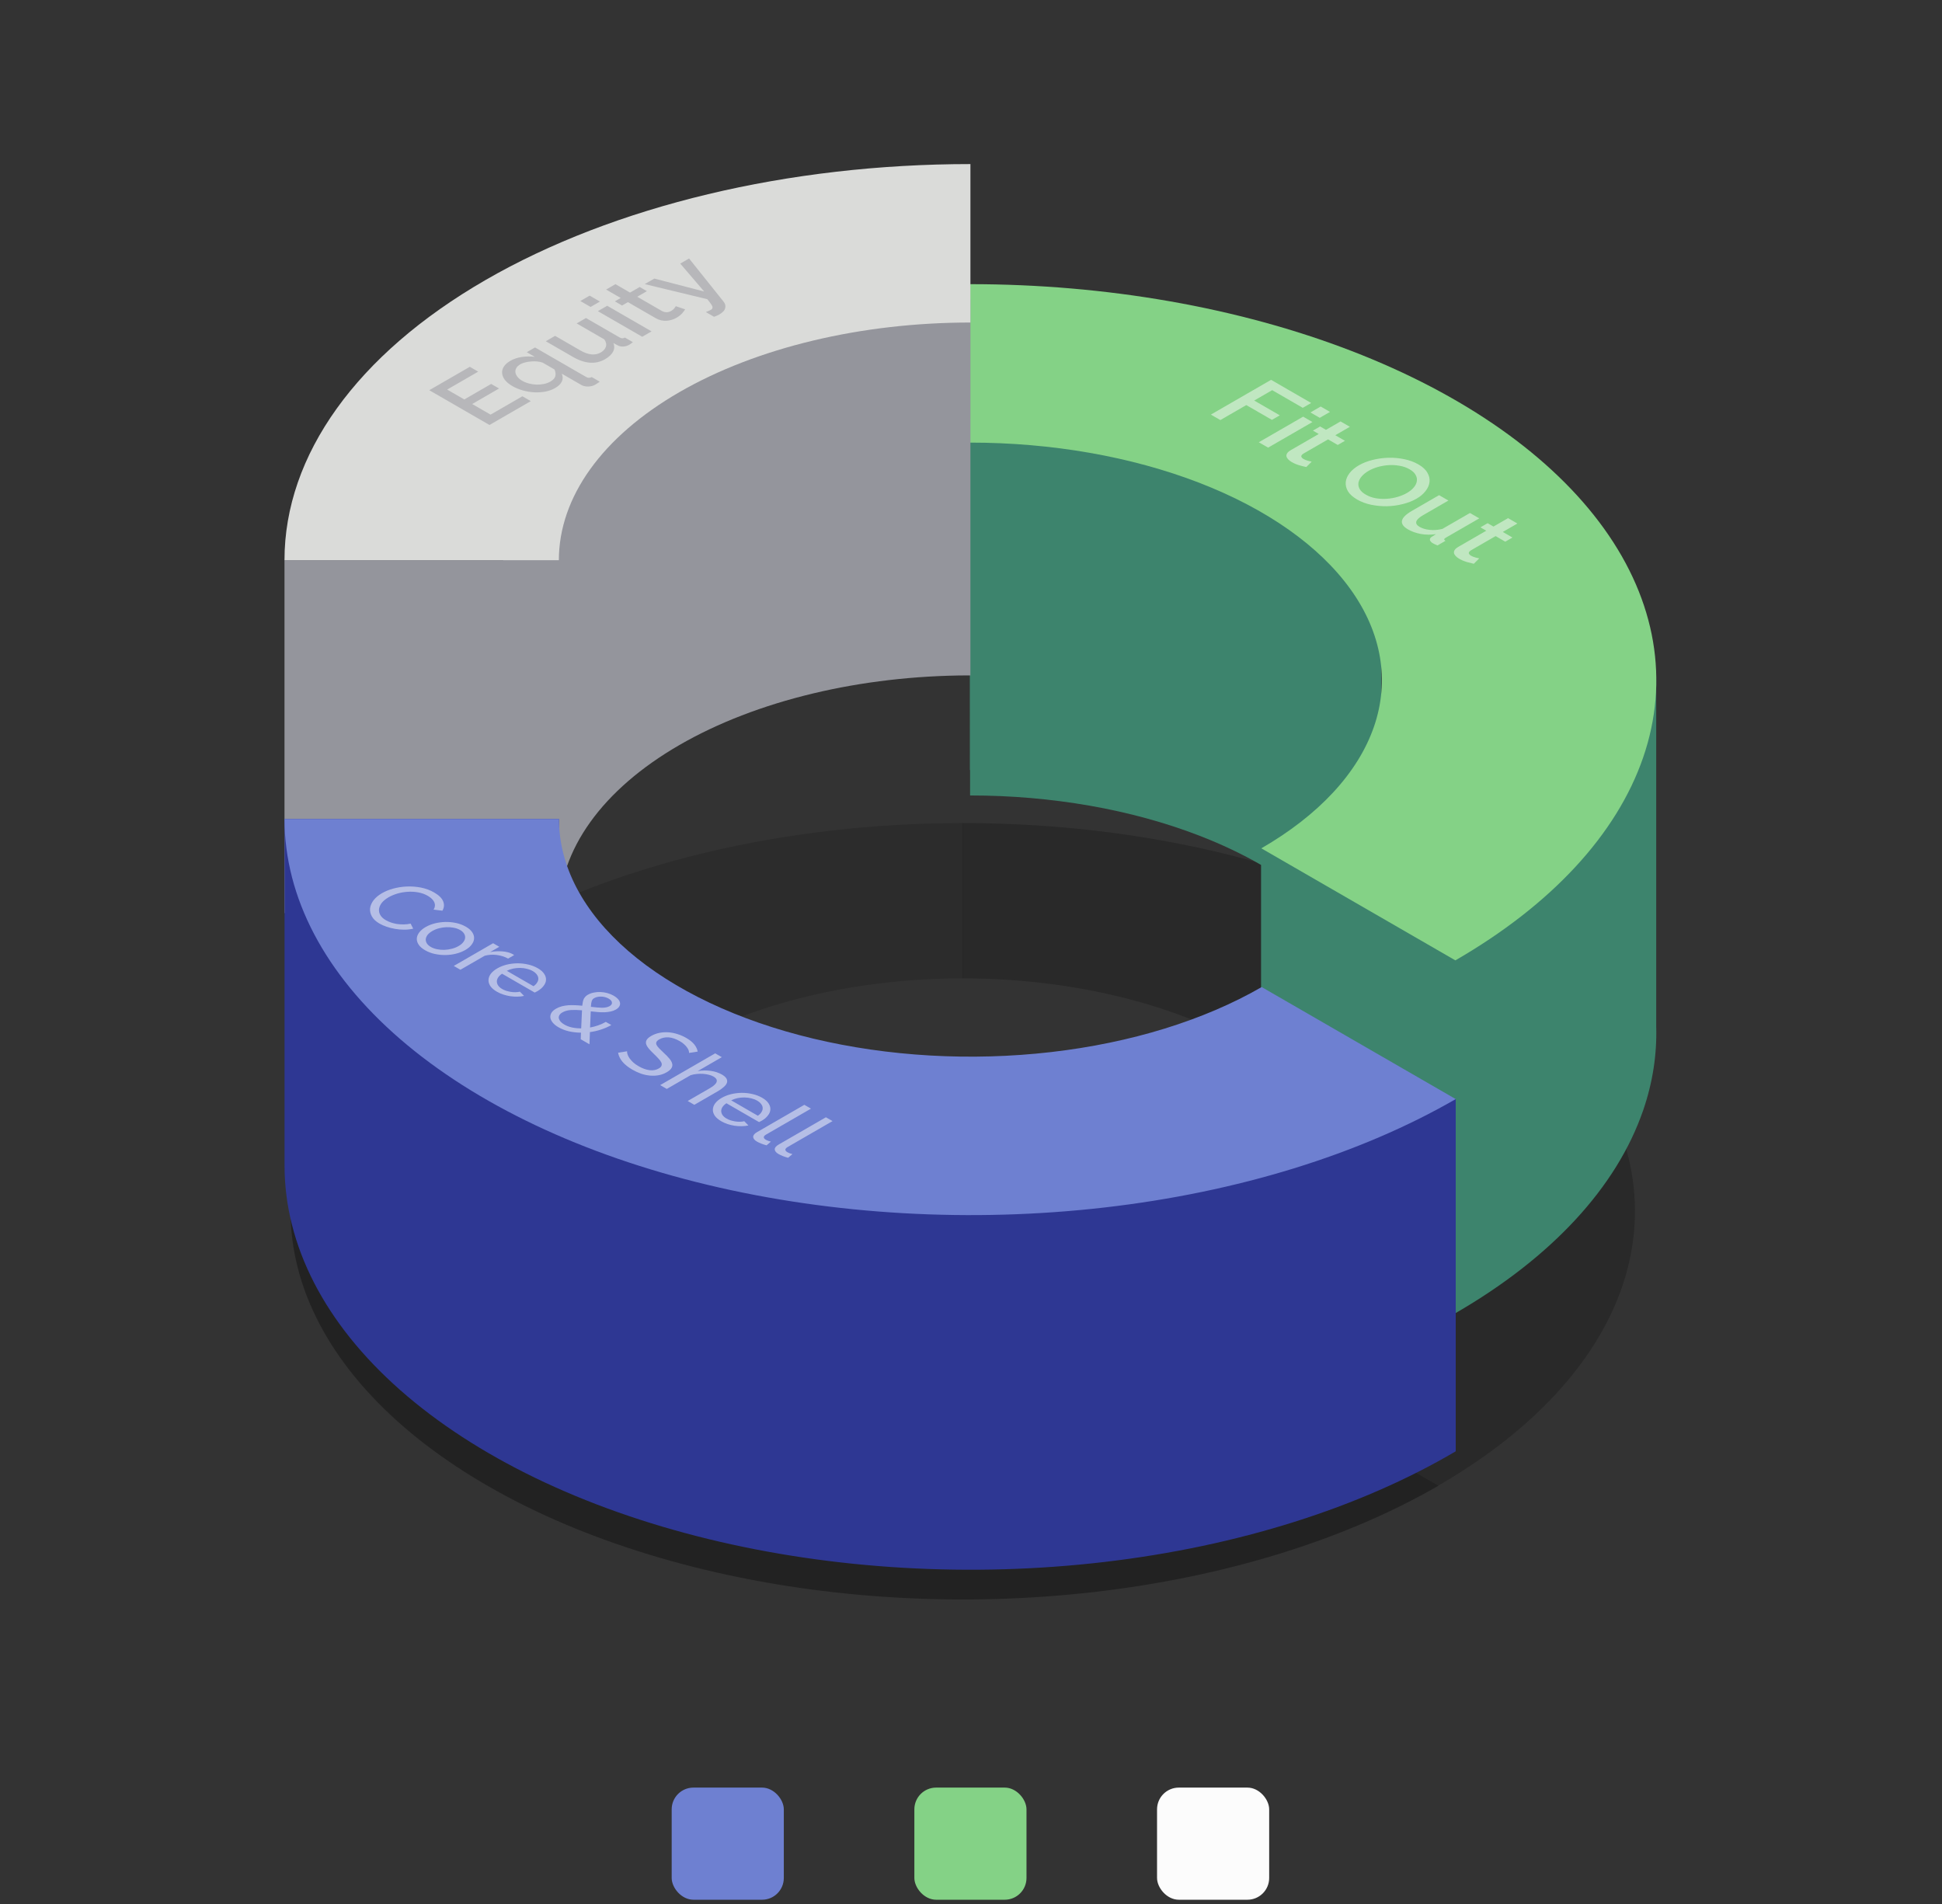
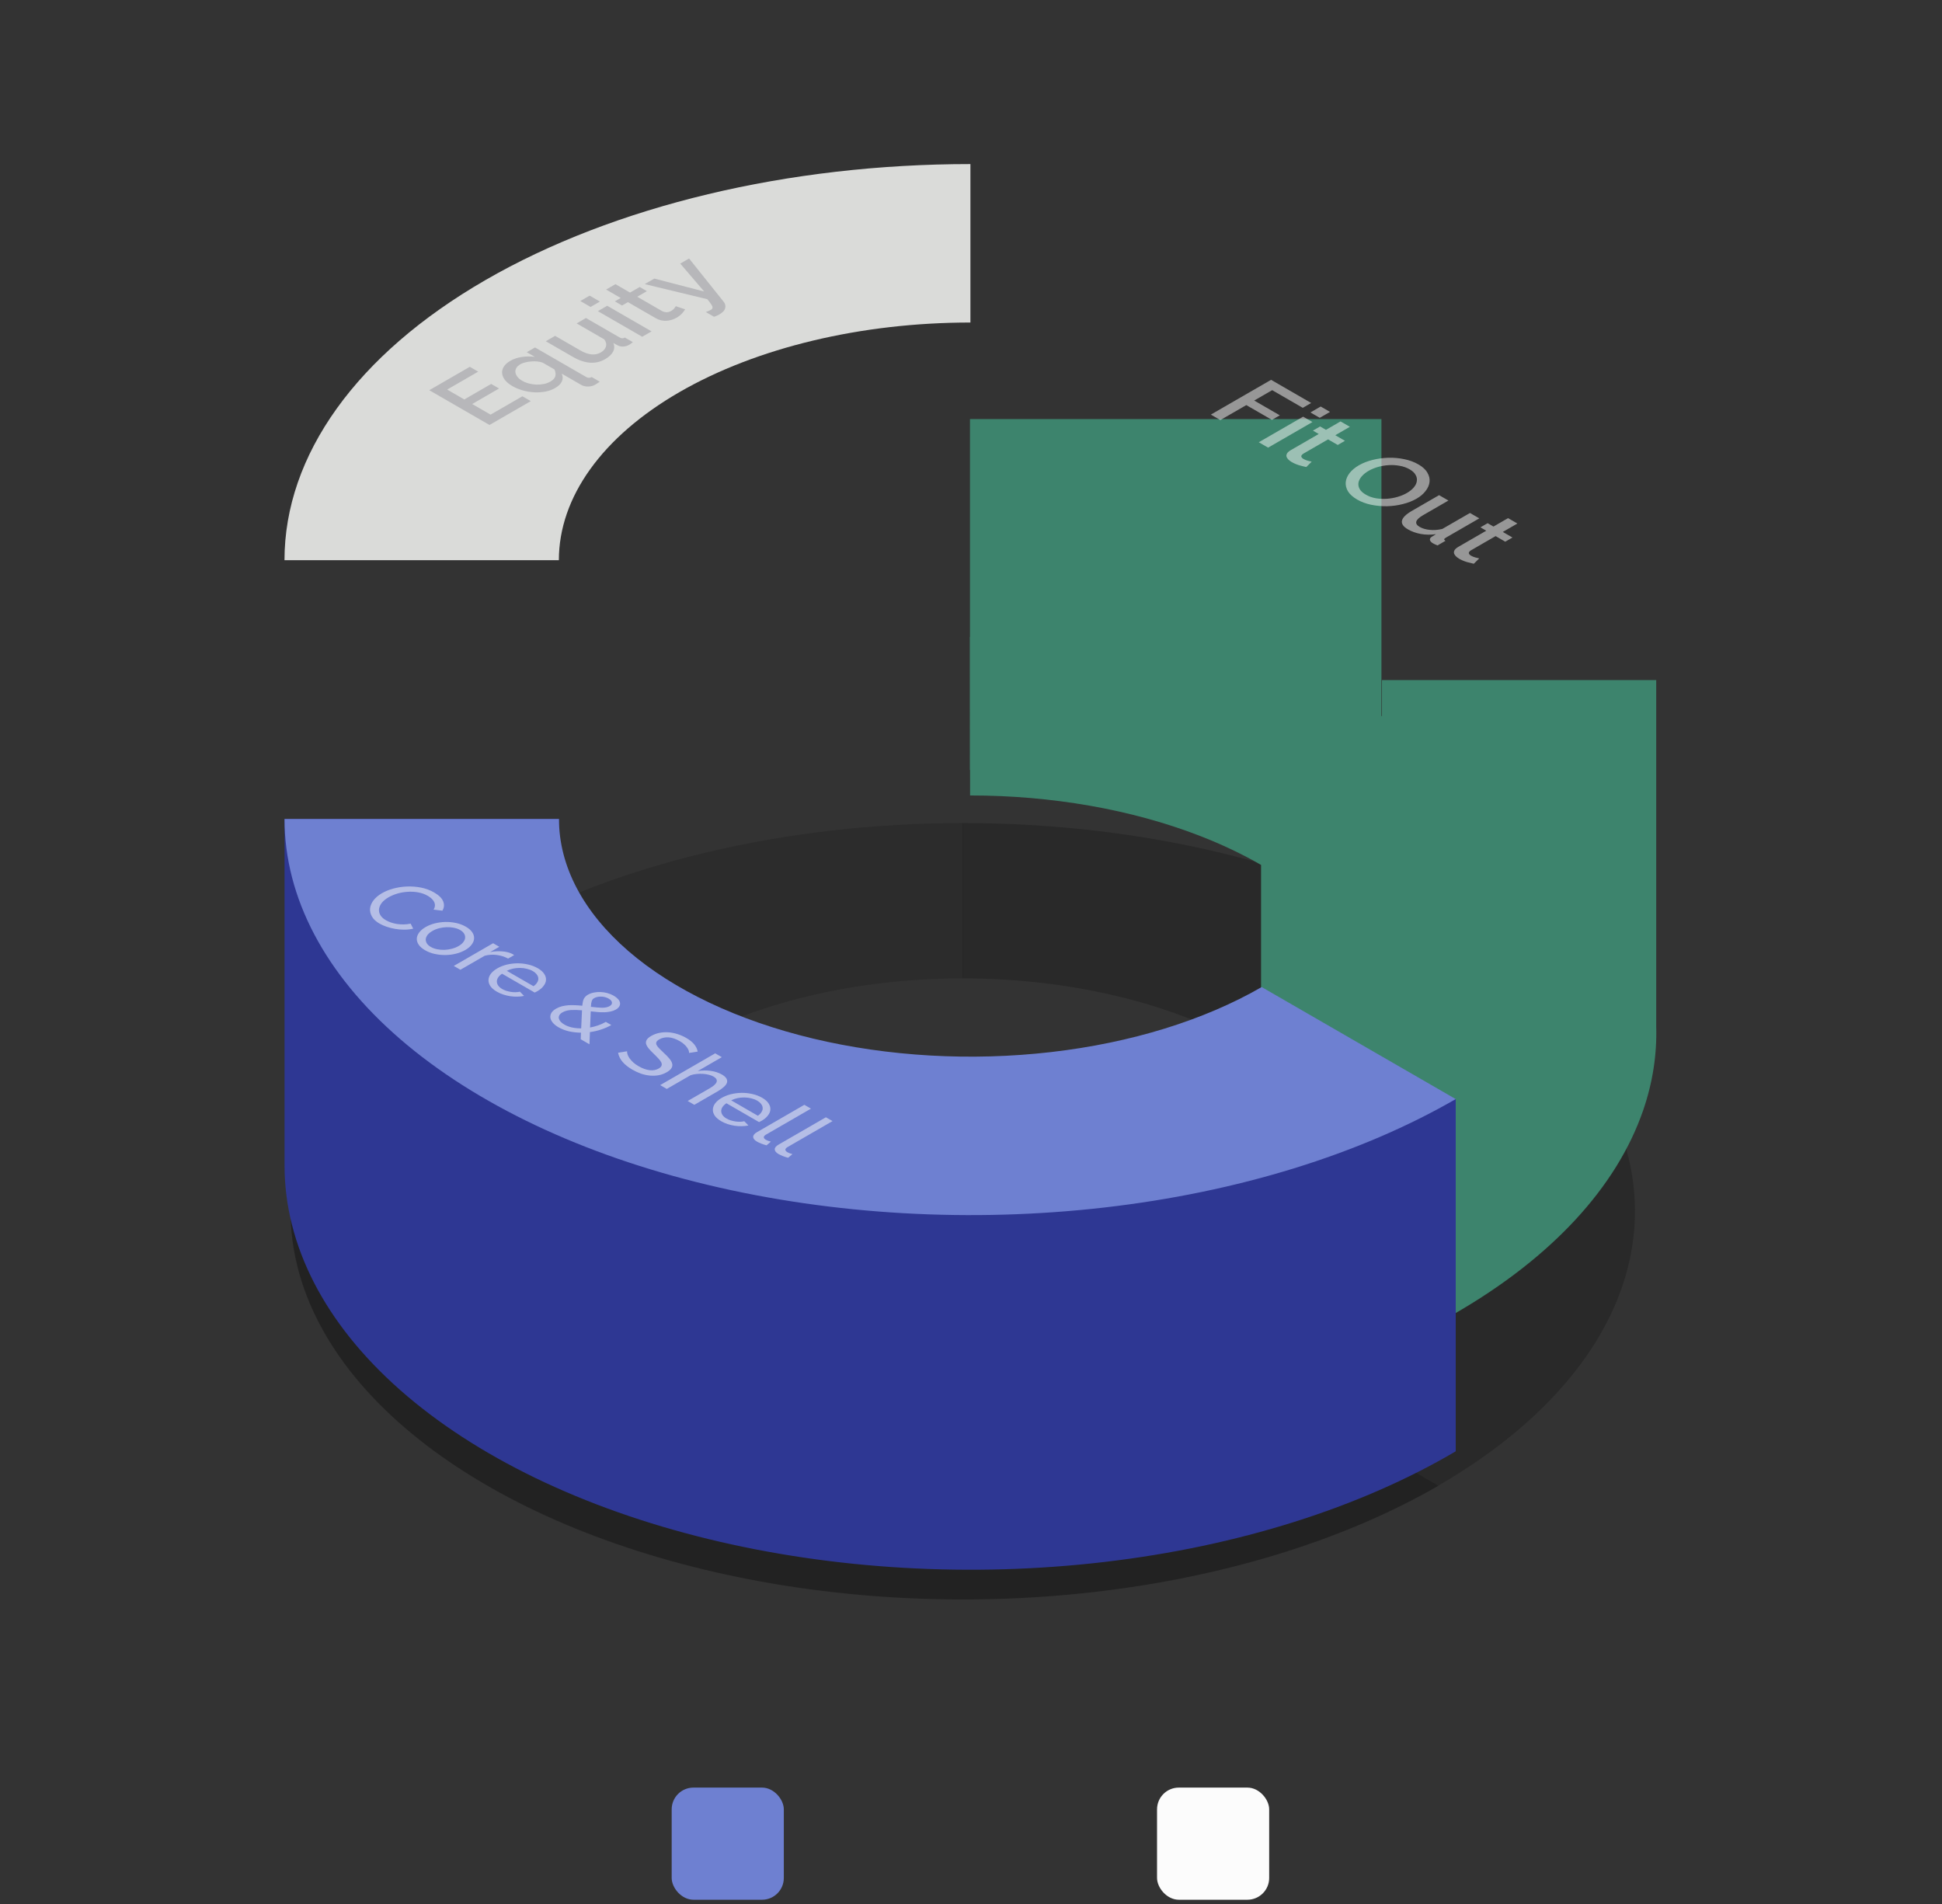
<svg xmlns="http://www.w3.org/2000/svg" width="357" height="350" viewBox="0 0 357 350" fill="none">
  <rect x="0" y="0" width="357" height="350" fill="#333333" stroke="none" />
  <path opacity="0.3" d="M176.953 151.301C201.399 151.301 225.296 155.486 245.623 163.328C265.949 171.169 281.791 182.314 291.146 195.354C300.502 208.393 302.949 222.742 298.18 236.585C293.411 250.428 281.639 263.143 264.353 273.123L229.393 252.939C239.764 246.951 246.828 239.322 249.689 231.016C252.551 222.71 251.082 214.101 245.469 206.277C239.856 198.454 230.351 191.766 218.155 187.062C205.959 182.357 191.621 179.846 176.953 179.846L176.953 151.301Z" fill="#121212" />
  <path opacity="0.2" d="M177.018 151.301C144.236 151.301 112.798 158.82 89.618 172.202C66.438 185.585 53.416 203.736 53.416 222.663L102.856 222.663C102.856 211.307 110.67 200.416 124.578 192.387C138.486 184.357 157.349 179.846 177.018 179.846L177.018 151.301Z" fill="#121212" />
-   <path opacity="0.5" d="M264.417 273.123C247.131 283.103 225.108 289.9 201.131 292.653C177.155 295.407 152.302 293.993 129.717 288.592C107.132 283.191 87.828 274.044 74.246 262.309C60.665 250.574 53.416 236.777 53.416 222.663L102.856 222.663C102.856 231.131 107.206 239.409 115.355 246.451C123.504 253.492 135.086 258.98 148.637 262.22C162.189 265.461 177.1 266.309 191.486 264.657C205.872 263.005 219.086 258.927 229.457 252.939L264.417 273.123Z" fill="#121212" />
+   <path opacity="0.5" d="M264.417 273.123C247.131 283.103 225.108 289.9 201.131 292.653C177.155 295.407 152.302 293.993 129.717 288.592C107.132 283.191 87.828 274.044 74.246 262.309C60.665 250.574 53.416 236.777 53.416 222.663L102.856 222.663C102.856 231.131 107.206 239.409 115.355 246.451C123.504 253.492 135.086 258.98 148.637 262.22C205.872 263.005 219.086 258.927 229.457 252.939L264.417 273.123Z" fill="#121212" />
  <rect width="75.639" height="64.502" transform="matrix(-1 0 0 1 253.951 77.035)" fill="#3D846D" />
  <path fill-rule="evenodd" clip-rule="evenodd" d="M267.542 241.403C285.183 231.218 297.196 218.241 302.061 204.113C303.815 199.019 304.611 193.858 304.465 188.717V125.012H254.049V131.668C252.206 130.87 250.323 130.1 248.4 129.359C227.652 121.36 203.261 117.093 178.312 117.099L178.332 146.225C193.301 146.222 207.936 148.782 220.384 153.581C224.514 155.173 228.342 156.988 231.822 158.994V220.601L232.022 220.719C231.972 220.749 231.921 220.778 231.87 220.808L245.435 228.639L267.542 241.694V241.403L267.542 241.403Z" fill="#3D846D" />
-   <path d="M178.361 52.236C203.306 52.236 227.69 56.506 248.43 64.507C269.171 72.508 285.336 83.88 294.882 97.186C304.427 110.491 306.925 125.132 302.058 139.257C297.192 153.382 285.18 166.356 267.542 176.54L231.87 155.944C242.453 149.834 249.66 142.05 252.58 133.575C255.499 125.1 254.001 116.315 248.273 108.332C242.546 100.349 232.847 93.525 220.403 88.725C207.958 83.924 193.328 81.362 178.361 81.362L178.361 52.236Z" fill="#84D286" />
  <path opacity="0.5" d="M222.595 76.212L233.663 69.822L241.036 74.079L239.493 74.97L233.866 71.721L230.561 73.629L235.269 76.347L233.819 77.184L229.111 74.466L224.341 77.22L222.595 76.212ZM231.404 81.298L239.557 76.591L241.272 77.581L233.119 82.288L231.404 81.298ZM240.898 75.817L242.784 74.728L244.498 75.718L242.612 76.807L240.898 75.817ZM240.137 85.854C239.814 85.788 239.394 85.683 238.874 85.539C238.365 85.389 237.892 85.188 237.455 84.936C237.185 84.78 236.967 84.612 236.801 84.432C236.634 84.252 236.531 84.066 236.489 83.874C236.458 83.688 236.505 83.499 236.629 83.307C236.764 83.109 236.998 82.914 237.331 82.722L242.428 79.779L241.353 79.158L242.678 78.393L243.753 79.014L246.434 77.466L248.149 78.456L245.468 80.004L247.245 81.03L245.92 81.795L244.143 80.769L239.591 83.397C239.321 83.577 239.196 83.751 239.217 83.919C239.258 84.087 239.399 84.24 239.638 84.378C239.877 84.516 240.147 84.624 240.448 84.702C240.75 84.78 240.978 84.834 241.134 84.864L240.137 85.854ZM249.494 91.832C248.704 91.376 248.138 90.869 247.795 90.311C247.472 89.753 247.337 89.189 247.389 88.619C247.452 88.043 247.691 87.485 248.106 86.945C248.532 86.411 249.099 85.94 249.806 85.532C250.543 85.106 251.385 84.776 252.331 84.542C253.277 84.308 254.243 84.176 255.23 84.146C256.228 84.122 257.2 84.209 258.145 84.407C259.112 84.605 259.98 84.926 260.749 85.37C261.538 85.826 262.089 86.336 262.401 86.9C262.734 87.464 262.863 88.031 262.791 88.601C262.728 89.177 262.484 89.732 262.058 90.266C261.653 90.8 261.102 91.268 260.406 91.67C259.668 92.096 258.826 92.426 257.88 92.66C256.945 92.9 255.979 93.032 254.981 93.056C253.994 93.074 253.017 92.984 252.05 92.786C251.105 92.588 250.252 92.27 249.494 91.832ZM251.583 86.558C251.063 86.858 250.642 87.197 250.32 87.575C249.998 87.953 249.8 88.337 249.728 88.727C249.665 89.123 249.738 89.513 249.946 89.897C250.164 90.275 250.543 90.62 251.084 90.932C251.645 91.256 252.253 91.475 252.908 91.589C253.583 91.703 254.264 91.736 254.95 91.688C255.636 91.64 256.295 91.523 256.929 91.337C257.563 91.151 258.13 90.914 258.629 90.626C259.159 90.32 259.579 89.981 259.891 89.609C260.213 89.231 260.4 88.847 260.452 88.457C260.525 88.067 260.452 87.683 260.234 87.305C260.037 86.927 259.673 86.585 259.143 86.279C258.582 85.955 257.963 85.736 257.288 85.622C256.623 85.502 255.953 85.463 255.277 85.505C254.602 85.547 253.936 85.661 253.282 85.847C252.648 86.033 252.081 86.27 251.583 86.558ZM258.83 97.313C257.978 96.821 257.609 96.29 257.724 95.72C257.848 95.144 258.462 94.538 259.563 93.902L264.551 91.022L266.266 92.012L261.621 94.694C260.156 95.54 259.942 96.263 260.982 96.863C261.47 97.145 262.083 97.325 262.821 97.403C263.559 97.481 264.333 97.424 265.144 97.232L270.226 94.298L271.94 95.288L265.814 98.825C265.617 98.939 265.508 99.038 265.487 99.122C265.476 99.212 265.554 99.311 265.721 99.419L264.255 100.265C264.047 100.181 263.881 100.109 263.756 100.049C263.632 99.989 263.517 99.929 263.413 99.869C263.102 99.689 262.92 99.488 262.868 99.266C262.826 99.038 262.935 98.843 263.195 98.681L263.975 98.195C263.019 98.327 262.094 98.315 261.2 98.159C260.317 97.997 259.527 97.715 258.83 97.313ZM270.933 103.634C270.611 103.568 270.19 103.463 269.67 103.319C269.161 103.169 268.688 102.968 268.252 102.716C267.982 102.56 267.763 102.392 267.597 102.212C267.431 102.032 267.327 101.846 267.285 101.654C267.254 101.468 267.301 101.279 267.426 101.087C267.561 100.889 267.794 100.694 268.127 100.502L273.224 97.559L272.149 96.938L273.474 96.173L274.549 96.794L277.231 95.246L278.945 96.236L276.264 97.784L278.041 98.81L276.716 99.575L274.939 98.549L270.387 101.177C270.117 101.357 269.992 101.531 270.013 101.699C270.055 101.867 270.195 102.02 270.434 102.158C270.673 102.296 270.943 102.404 271.245 102.482C271.546 102.56 271.775 102.614 271.931 102.644L270.933 103.634Z" fill="#FCFCFC" />
-   <path fill-rule="evenodd" clip-rule="evenodd" d="M92.497 54.965H178.394V124.155H178.004C168.2 124.183 158.497 125.312 149.437 127.48C140.262 129.676 131.925 132.894 124.902 136.951C117.88 141.008 112.309 145.824 108.509 151.125C104.708 156.426 102.752 162.107 102.752 167.844L102.729 167.844L52.335 167.844L52.298 167.844V102.98H92.497V54.965Z" fill="#94959C" />
  <path d="M178.395 30.161C144.951 30.161 112.878 37.833 89.23 51.489C65.582 65.144 52.297 83.665 52.297 102.977L102.736 102.977C102.736 91.39 110.707 80.277 124.896 72.084C139.085 63.891 158.329 59.288 178.395 59.288L178.395 30.161Z" fill="#DADBD9" />
  <path opacity="0.5" d="M96.03 72.846L97.573 73.737L89.981 78.121L78.914 71.73L86.365 67.427L87.908 68.318L82.203 71.613L85.352 73.431L90.293 70.577L91.743 71.415L86.802 74.268L90.184 76.221L96.03 72.846ZM102.033 71.341C101.503 71.647 100.9 71.864 100.225 71.99C99.559 72.109 98.874 72.151 98.167 72.115C97.471 72.073 96.78 71.957 96.094 71.764C95.398 71.566 94.764 71.302 94.192 70.972C93.61 70.636 93.158 70.267 92.836 69.865C92.524 69.457 92.348 69.043 92.306 68.623C92.264 68.203 92.368 67.795 92.618 67.399C92.867 67.003 93.267 66.646 93.818 66.328C94.442 65.968 95.153 65.731 95.954 65.617C96.754 65.503 97.543 65.497 98.323 65.599L96.842 64.743L98.354 63.87L107.722 69.28C107.92 69.394 108.091 69.451 108.237 69.451C108.403 69.451 108.585 69.406 108.782 69.316L110.248 70.162C110.112 70.264 109.967 70.366 109.811 70.468C109.666 70.564 109.525 70.651 109.39 70.729C109.037 70.933 108.611 71.041 108.112 71.053C107.624 71.059 107.203 70.96 106.849 70.756L103.264 68.686C103.493 69.202 103.498 69.685 103.28 70.135C103.072 70.579 102.656 70.981 102.033 71.341ZM101.191 70.135C101.711 69.835 102.012 69.493 102.095 69.109C102.178 68.713 102.121 68.314 101.924 67.912L99.773 66.67C99.471 66.556 99.133 66.481 98.759 66.445C98.385 66.409 98.011 66.409 97.637 66.445C97.263 66.469 96.904 66.526 96.561 66.616C96.208 66.7 95.912 66.811 95.673 66.949C95.309 67.159 95.055 67.396 94.909 67.66C94.764 67.924 94.712 68.194 94.753 68.47C94.795 68.746 94.925 69.019 95.143 69.289C95.351 69.553 95.631 69.787 95.985 69.991C96.359 70.207 96.775 70.375 97.232 70.495C97.689 70.615 98.151 70.684 98.619 70.702C99.076 70.714 99.528 70.675 99.975 70.585C100.422 70.495 100.827 70.345 101.191 70.135ZM111.228 66.031C110.376 66.523 109.457 66.736 108.469 66.67C107.472 66.598 106.422 66.244 105.321 65.608L100.333 62.728L102.047 61.738L106.692 64.42C108.158 65.266 109.41 65.389 110.449 64.789C110.937 64.507 111.249 64.153 111.384 63.727C111.519 63.301 111.421 62.854 111.088 62.386L106.007 59.451L107.721 58.461L113.847 61.999C114.045 62.113 114.216 62.176 114.362 62.188C114.517 62.194 114.689 62.149 114.876 62.053L116.341 62.899C116.196 63.019 116.071 63.115 115.967 63.187C115.863 63.259 115.759 63.325 115.655 63.385C115.344 63.565 114.996 63.67 114.611 63.7C114.216 63.724 113.878 63.661 113.598 63.511L112.756 63.061C112.985 63.613 112.964 64.147 112.694 64.663C112.413 65.173 111.925 65.629 111.228 66.031ZM118.062 61.905L109.909 57.198L111.624 56.208L119.776 60.915L118.062 61.905ZM108.569 56.424L106.683 55.334L108.397 54.344L110.283 55.434L108.569 56.424ZM125.952 56.863C125.838 57.049 125.656 57.292 125.406 57.592C125.147 57.886 124.799 58.159 124.362 58.411C124.092 58.567 123.801 58.693 123.489 58.789C123.177 58.885 122.855 58.945 122.523 58.969C122.201 58.987 121.873 58.96 121.541 58.888C121.198 58.81 120.86 58.675 120.528 58.483L115.43 55.54L114.355 56.161L113.03 55.396L114.105 54.775L111.424 53.227L113.139 52.236L115.82 53.785L117.597 52.758L118.922 53.523L117.145 54.55L121.697 57.178C122.008 57.334 122.31 57.406 122.601 57.394C122.892 57.37 123.157 57.289 123.396 57.151C123.635 57.013 123.822 56.857 123.957 56.683C124.092 56.509 124.185 56.377 124.237 56.287L125.952 56.863ZM129.758 57.365C129.945 57.293 130.122 57.221 130.288 57.149C130.465 57.071 130.6 57.005 130.694 56.951C130.829 56.873 130.912 56.789 130.943 56.699C130.995 56.609 131 56.492 130.959 56.348C130.917 56.204 130.813 56.024 130.647 55.808C130.501 55.592 130.294 55.322 130.023 54.998L118.52 52.226L120.281 51.209L129.447 53.585L125.051 48.454L126.672 47.518L133.016 55.448C133.318 55.814 133.416 56.207 133.312 56.627C133.229 57.047 132.866 57.443 132.221 57.815C132.097 57.887 131.956 57.956 131.8 58.022C131.655 58.094 131.473 58.163 131.255 58.23L129.758 57.365Z" fill="#94959C" />
  <path fill-rule="evenodd" clip-rule="evenodd" d="M52.307 150.551H102.748V202.051H267.608V266.785H267.604L267.608 266.788C249.97 277.182 227.498 284.261 203.033 287.129C178.568 289.997 153.209 288.525 130.164 282.9C107.118 277.274 87.421 267.747 73.562 255.524C59.704 243.302 52.307 228.931 52.307 214.231H95.15V214.23H52.307V150.551Z" fill="#2E3793" />
  <path d="M267.608 202.04C249.97 212.223 227.498 219.158 203.033 221.968C178.568 224.777 153.209 223.335 130.163 217.824C107.118 212.313 87.421 202.98 73.562 191.005C59.704 179.031 52.307 164.953 52.307 150.551L102.755 150.551C102.755 159.192 107.194 167.639 115.508 174.824C123.823 182.008 135.642 187.608 149.469 190.915C163.296 194.222 178.512 195.087 193.191 193.401C207.87 191.715 221.353 187.554 231.936 181.444L267.608 202.04Z" fill="#6E80D1" />
  <path opacity="0.5" d="M70.223 164.186C70.814 163.845 71.503 163.565 72.288 163.346C73.091 163.127 73.923 162.999 74.782 162.962C75.66 162.925 76.533 162.991 77.401 163.162C78.269 163.333 79.073 163.631 79.812 164.058C80.689 164.565 81.244 165.114 81.475 165.706C81.706 166.298 81.655 166.866 81.322 167.41L79.701 167.21C79.867 166.943 79.951 166.687 79.951 166.442C79.96 166.202 79.904 165.973 79.784 165.754C79.673 165.541 79.516 165.343 79.313 165.162C79.11 164.981 78.883 164.818 78.634 164.674C78.089 164.359 77.489 164.146 76.833 164.034C76.195 163.922 75.549 163.89 74.893 163.938C74.246 163.981 73.618 164.093 73.008 164.274C72.417 164.455 71.891 164.679 71.429 164.946C70.912 165.245 70.5 165.578 70.196 165.946C69.909 166.314 69.738 166.69 69.683 167.074C69.627 167.458 69.701 167.831 69.905 168.194C70.108 168.557 70.454 168.879 70.944 169.162C71.203 169.311 71.498 169.445 71.831 169.562C72.172 169.685 72.537 169.778 72.925 169.842C73.323 169.901 73.734 169.93 74.159 169.93C74.602 169.93 75.045 169.882 75.489 169.786L75.96 170.714C75.433 170.837 74.884 170.898 74.311 170.898C73.757 170.898 73.202 170.85 72.648 170.754C72.103 170.663 71.581 170.533 71.082 170.362C70.584 170.191 70.145 169.997 69.766 169.778C69.092 169.389 68.621 168.946 68.353 168.45C68.085 167.954 67.978 167.45 68.034 166.938C68.108 166.426 68.33 165.93 68.699 165.45C69.087 164.97 69.595 164.549 70.223 164.186ZM78.144 174.679C77.599 174.364 77.202 174.018 76.953 173.639C76.712 173.266 76.602 172.887 76.62 172.503C76.648 172.124 76.8 171.754 77.077 171.391C77.354 171.028 77.742 170.703 78.241 170.415C78.749 170.122 79.317 169.895 79.945 169.735C80.583 169.58 81.23 169.495 81.885 169.479C82.55 169.468 83.206 169.532 83.853 169.671C84.509 169.815 85.105 170.042 85.641 170.351C86.176 170.66 86.569 171.004 86.818 171.383C87.068 171.762 87.178 172.14 87.151 172.519C87.132 172.903 86.984 173.276 86.707 173.639C86.439 174.007 86.052 174.338 85.543 174.631C85.045 174.919 84.481 175.143 83.853 175.303C83.225 175.463 82.578 175.548 81.913 175.559C81.248 175.57 80.588 175.503 79.932 175.359C79.285 175.22 78.689 174.994 78.144 174.679ZM79.474 171.143C79.096 171.362 78.805 171.599 78.601 171.855C78.407 172.116 78.297 172.378 78.269 172.639C78.25 172.906 78.315 173.162 78.463 173.407C78.62 173.658 78.865 173.879 79.197 174.071C79.53 174.263 79.909 174.402 80.334 174.487C80.768 174.578 81.216 174.618 81.677 174.607C82.149 174.591 82.606 174.524 83.049 174.407C83.511 174.29 83.931 174.122 84.31 173.903C84.68 173.69 84.962 173.452 85.156 173.191C85.368 172.93 85.483 172.666 85.502 172.399C85.53 172.127 85.465 171.866 85.308 171.615C85.16 171.37 84.92 171.151 84.587 170.959C84.255 170.767 83.867 170.628 83.423 170.543C82.999 170.458 82.55 170.423 82.079 170.439C81.627 170.455 81.169 170.522 80.708 170.639C80.264 170.756 79.853 170.924 79.474 171.143ZM93.409 176.212C92.781 175.871 92.083 175.649 91.317 175.548C90.559 175.452 89.82 175.5 89.1 175.692L84.638 178.268L83.418 177.564L90.651 173.388L91.788 174.044L90.111 175.012C90.859 174.868 91.589 174.825 92.3 174.884C93.021 174.937 93.63 175.087 94.129 175.332C94.222 175.385 94.3 175.431 94.365 175.468C94.43 175.505 94.48 175.54 94.517 175.572L93.409 176.212ZM91.352 182.305C90.807 181.99 90.405 181.646 90.147 181.273C89.897 180.894 89.782 180.513 89.8 180.129C89.819 179.745 89.962 179.369 90.23 179.001C90.516 178.633 90.913 178.302 91.421 178.009C91.929 177.715 92.498 177.489 93.126 177.329C93.763 177.174 94.414 177.091 95.079 177.081C95.754 177.075 96.414 177.147 97.061 177.297C97.717 177.441 98.317 177.67 98.862 177.985C99.407 178.299 99.8 178.643 100.04 179.017C100.289 179.395 100.4 179.774 100.373 180.153C100.354 180.526 100.202 180.891 99.915 181.249C99.647 181.606 99.273 181.923 98.793 182.201C98.691 182.259 98.594 182.31 98.502 182.353C98.419 182.401 98.35 182.435 98.294 182.457L92.294 178.993C91.962 179.217 91.717 179.454 91.56 179.705C91.403 179.955 91.329 180.206 91.338 180.457C91.347 180.707 91.43 180.947 91.588 181.177C91.754 181.411 91.994 181.619 92.308 181.801C92.53 181.929 92.775 182.038 93.043 182.129C93.32 182.214 93.601 182.281 93.888 182.329C94.174 182.377 94.46 182.398 94.747 182.393C95.042 182.393 95.32 182.361 95.578 182.297L96.34 183.073C95.952 183.158 95.541 183.203 95.107 183.209C94.682 183.219 94.248 183.193 93.805 183.129C93.38 183.065 92.955 182.963 92.53 182.825C92.105 182.686 91.712 182.513 91.352 182.305ZM98.072 181.289C98.386 181.075 98.613 180.843 98.751 180.593C98.908 180.342 98.978 180.094 98.959 179.849C98.95 179.609 98.858 179.374 98.682 179.145C98.516 178.91 98.271 178.699 97.948 178.513C97.624 178.326 97.26 178.185 96.853 178.089C96.456 177.987 96.04 177.934 95.606 177.929C95.19 177.923 94.77 177.963 94.345 178.049C93.929 178.139 93.537 178.275 93.167 178.457L98.072 181.289ZM106.757 191.039L106.798 189.831C106.013 189.825 105.265 189.74 104.554 189.575C103.861 189.409 103.233 189.164 102.669 188.839C102.217 188.577 101.866 188.295 101.616 187.991C101.367 187.687 101.219 187.383 101.173 187.079C101.136 186.769 101.2 186.471 101.367 186.183C101.542 185.9 101.829 185.644 102.226 185.415C102.549 185.228 102.9 185.084 103.279 184.983C103.667 184.887 104.064 184.823 104.471 184.791C104.886 184.764 105.307 184.761 105.731 184.783C106.166 184.799 106.6 184.831 107.034 184.879C107.062 184.607 107.099 184.367 107.145 184.159C107.191 183.951 107.251 183.767 107.325 183.607C107.417 183.447 107.519 183.308 107.63 183.191C107.75 183.068 107.898 182.956 108.073 182.855C108.387 182.673 108.743 182.543 109.14 182.463C109.547 182.377 109.958 182.343 110.373 182.359C110.808 182.375 111.232 182.439 111.648 182.551C112.073 182.668 112.466 182.831 112.826 183.039C113.159 183.231 113.422 183.436 113.616 183.655C113.819 183.879 113.939 184.103 113.976 184.327C114.022 184.556 113.981 184.777 113.851 184.991C113.731 185.209 113.519 185.407 113.214 185.583C112.937 185.743 112.623 185.86 112.272 185.935C111.93 186.015 111.56 186.063 111.163 186.079C110.784 186.095 110.378 186.084 109.944 186.047C109.51 186.009 109.062 185.964 108.6 185.911L108.475 188.879C108.983 188.788 109.477 188.657 109.958 188.487C110.457 188.316 110.928 188.103 111.371 187.847L112.383 188.431C111.773 188.772 111.135 189.049 110.47 189.263C109.815 189.481 109.14 189.636 108.447 189.727L108.364 191.967L106.757 191.039ZM103.764 188.351C104.18 188.591 104.651 188.767 105.177 188.879C105.704 188.991 106.258 189.044 106.84 189.039L106.992 185.719C106.244 185.649 105.561 185.633 104.942 185.671C104.341 185.708 103.824 185.852 103.39 186.103C103.113 186.263 102.923 186.441 102.822 186.639C102.72 186.836 102.692 187.033 102.739 187.231C102.794 187.433 102.905 187.631 103.071 187.823C103.256 188.015 103.487 188.191 103.764 188.351ZM109.223 183.487C109.122 183.545 109.034 183.612 108.96 183.687C108.905 183.761 108.849 183.857 108.794 183.975C108.757 184.092 108.72 184.241 108.683 184.423C108.655 184.599 108.637 184.817 108.627 185.079C109.413 185.18 110.092 185.236 110.664 185.247C111.246 185.252 111.713 185.153 112.064 184.951C112.387 184.764 112.53 184.543 112.493 184.287C112.466 184.025 112.267 183.788 111.898 183.575C111.482 183.335 111.015 183.209 110.498 183.199C109.999 183.188 109.574 183.284 109.223 183.487ZM126.663 193.555C126.681 193.417 126.658 193.259 126.594 193.083C126.529 192.907 126.427 192.726 126.289 192.539C126.159 192.347 125.984 192.155 125.762 191.963C125.559 191.771 125.31 191.59 125.014 191.419C124.247 190.977 123.541 190.734 122.894 190.691C122.257 190.654 121.688 190.779 121.19 191.067C120.922 191.222 120.751 191.379 120.677 191.539C120.603 191.699 120.608 191.878 120.691 192.075C120.792 192.273 120.959 192.491 121.19 192.731C121.421 192.971 121.707 193.249 122.049 193.563C122.446 193.921 122.774 194.259 123.033 194.579C123.31 194.899 123.485 195.203 123.559 195.491C123.642 195.785 123.605 196.062 123.448 196.323C123.3 196.59 123.005 196.851 122.561 197.107C122.09 197.379 121.587 197.563 121.051 197.659C120.525 197.75 119.984 197.769 119.43 197.715C118.894 197.662 118.354 197.542 117.809 197.355C117.273 197.163 116.751 196.921 116.243 196.627C115.485 196.19 114.88 195.707 114.428 195.179C113.994 194.651 113.726 194.097 113.624 193.515L115.273 193.251C115.264 193.427 115.296 193.627 115.37 193.851C115.453 194.081 115.578 194.318 115.744 194.563C115.929 194.809 116.151 195.054 116.409 195.299C116.686 195.545 117.014 195.777 117.393 195.995C118.095 196.401 118.765 196.643 119.402 196.723C120.04 196.803 120.608 196.699 121.106 196.411C121.384 196.251 121.55 196.081 121.605 195.899C121.679 195.718 121.665 195.518 121.564 195.299C121.462 195.081 121.282 194.838 121.023 194.571C120.783 194.305 120.492 194.009 120.15 193.683C119.772 193.326 119.462 192.998 119.222 192.699C118.982 192.401 118.829 192.121 118.765 191.859C118.709 191.603 118.756 191.358 118.903 191.123C119.051 190.889 119.319 190.659 119.707 190.435C120.178 190.163 120.682 189.974 121.217 189.867C121.753 189.761 122.303 189.726 122.866 189.763C123.43 189.801 123.989 189.91 124.543 190.091C125.106 190.267 125.642 190.502 126.15 190.795C126.815 191.179 127.314 191.585 127.647 192.011C127.979 192.438 128.182 192.87 128.256 193.307L126.663 193.555ZM127.638 203.094L126.419 202.39L130.465 200.054C131.213 199.622 131.638 199.228 131.74 198.87C131.85 198.508 131.656 198.182 131.158 197.894C130.917 197.756 130.626 197.646 130.285 197.566C129.952 197.481 129.596 197.425 129.218 197.398C128.848 197.377 128.465 197.385 128.068 197.422C127.68 197.465 127.305 197.542 126.945 197.654L122.58 200.174L121.361 199.47L131.476 193.63L132.696 194.334L128.262 196.894C129.074 196.756 129.874 196.742 130.659 196.854C131.444 196.966 132.128 197.19 132.709 197.526C133.134 197.772 133.416 198.025 133.555 198.286C133.693 198.548 133.716 198.806 133.624 199.062C133.532 199.318 133.333 199.577 133.028 199.838C132.742 200.1 132.386 200.353 131.961 200.598L127.638 203.094ZM132.596 206.117C132.051 205.802 131.65 205.458 131.391 205.085C131.142 204.706 131.026 204.325 131.045 203.941C131.063 203.557 131.206 203.181 131.474 202.813C131.76 202.445 132.158 202.114 132.666 201.821C133.174 201.528 133.742 201.301 134.37 201.141C135.007 200.986 135.659 200.904 136.324 200.893C136.998 200.888 137.659 200.96 138.305 201.109C138.961 201.253 139.562 201.482 140.107 201.797C140.652 202.112 141.044 202.456 141.284 202.829C141.534 203.208 141.645 203.586 141.617 203.965C141.599 204.338 141.446 204.704 141.16 205.061C140.892 205.418 140.518 205.736 140.037 206.013C139.936 206.072 139.839 206.122 139.746 206.165C139.663 206.213 139.594 206.248 139.539 206.269L133.539 202.805C133.206 203.029 132.961 203.266 132.804 203.517C132.647 203.768 132.573 204.018 132.583 204.269C132.592 204.52 132.675 204.76 132.832 204.989C132.998 205.224 133.238 205.432 133.553 205.613C133.774 205.741 134.019 205.85 134.287 205.941C134.564 206.026 134.846 206.093 135.132 206.141C135.419 206.189 135.705 206.21 135.991 206.205C136.287 206.205 136.564 206.173 136.823 206.109L137.585 206.885C137.197 206.97 136.786 207.016 136.352 207.021C135.927 207.032 135.492 207.005 135.049 206.941C134.624 206.877 134.199 206.776 133.774 206.637C133.349 206.498 132.957 206.325 132.596 206.117ZM139.317 205.101C139.631 204.888 139.857 204.656 139.996 204.405C140.153 204.154 140.222 203.906 140.204 203.661C140.194 203.421 140.102 203.186 139.927 202.957C139.76 202.722 139.515 202.512 139.192 202.325C138.869 202.138 138.504 201.997 138.097 201.901C137.7 201.8 137.285 201.746 136.85 201.741C136.435 201.736 136.014 201.776 135.589 201.861C135.174 201.952 134.781 202.088 134.412 202.269L139.317 205.101ZM147.864 203.092L149.083 203.796L140.839 208.556C140.571 208.71 140.427 208.873 140.409 209.044C140.409 209.214 140.538 209.374 140.797 209.524C140.899 209.582 141.033 209.644 141.199 209.708C141.374 209.766 141.545 209.817 141.711 209.86L140.922 210.54C140.635 210.47 140.326 210.372 139.993 210.244C139.661 210.116 139.388 209.99 139.176 209.868C138.705 209.596 138.464 209.302 138.455 208.988C138.455 208.678 138.695 208.385 139.176 208.108L147.864 203.092ZM151.829 205.381L153.048 206.085L144.803 210.845C144.535 210.999 144.392 211.162 144.374 211.333C144.374 211.503 144.503 211.663 144.762 211.813C144.863 211.871 144.997 211.933 145.164 211.997C145.339 212.055 145.51 212.106 145.676 212.149L144.886 212.829C144.6 212.759 144.291 212.661 143.958 212.533C143.626 212.405 143.353 212.279 143.141 212.157C142.669 211.885 142.429 211.591 142.42 211.277C142.42 210.967 142.66 210.674 143.141 210.397L151.829 205.381Z" fill="#FCFCFC" />
  <rect x="123.476" y="328.605" width="20.613" height="20.613" rx="4" fill="#6E80D1" />
-   <rect x="168.088" y="328.605" width="20.613" height="20.613" rx="4" fill="#84D286" />
  <rect x="212.701" y="328.605" width="20.613" height="20.613" rx="4" fill="#FCFCFC" />
</svg>